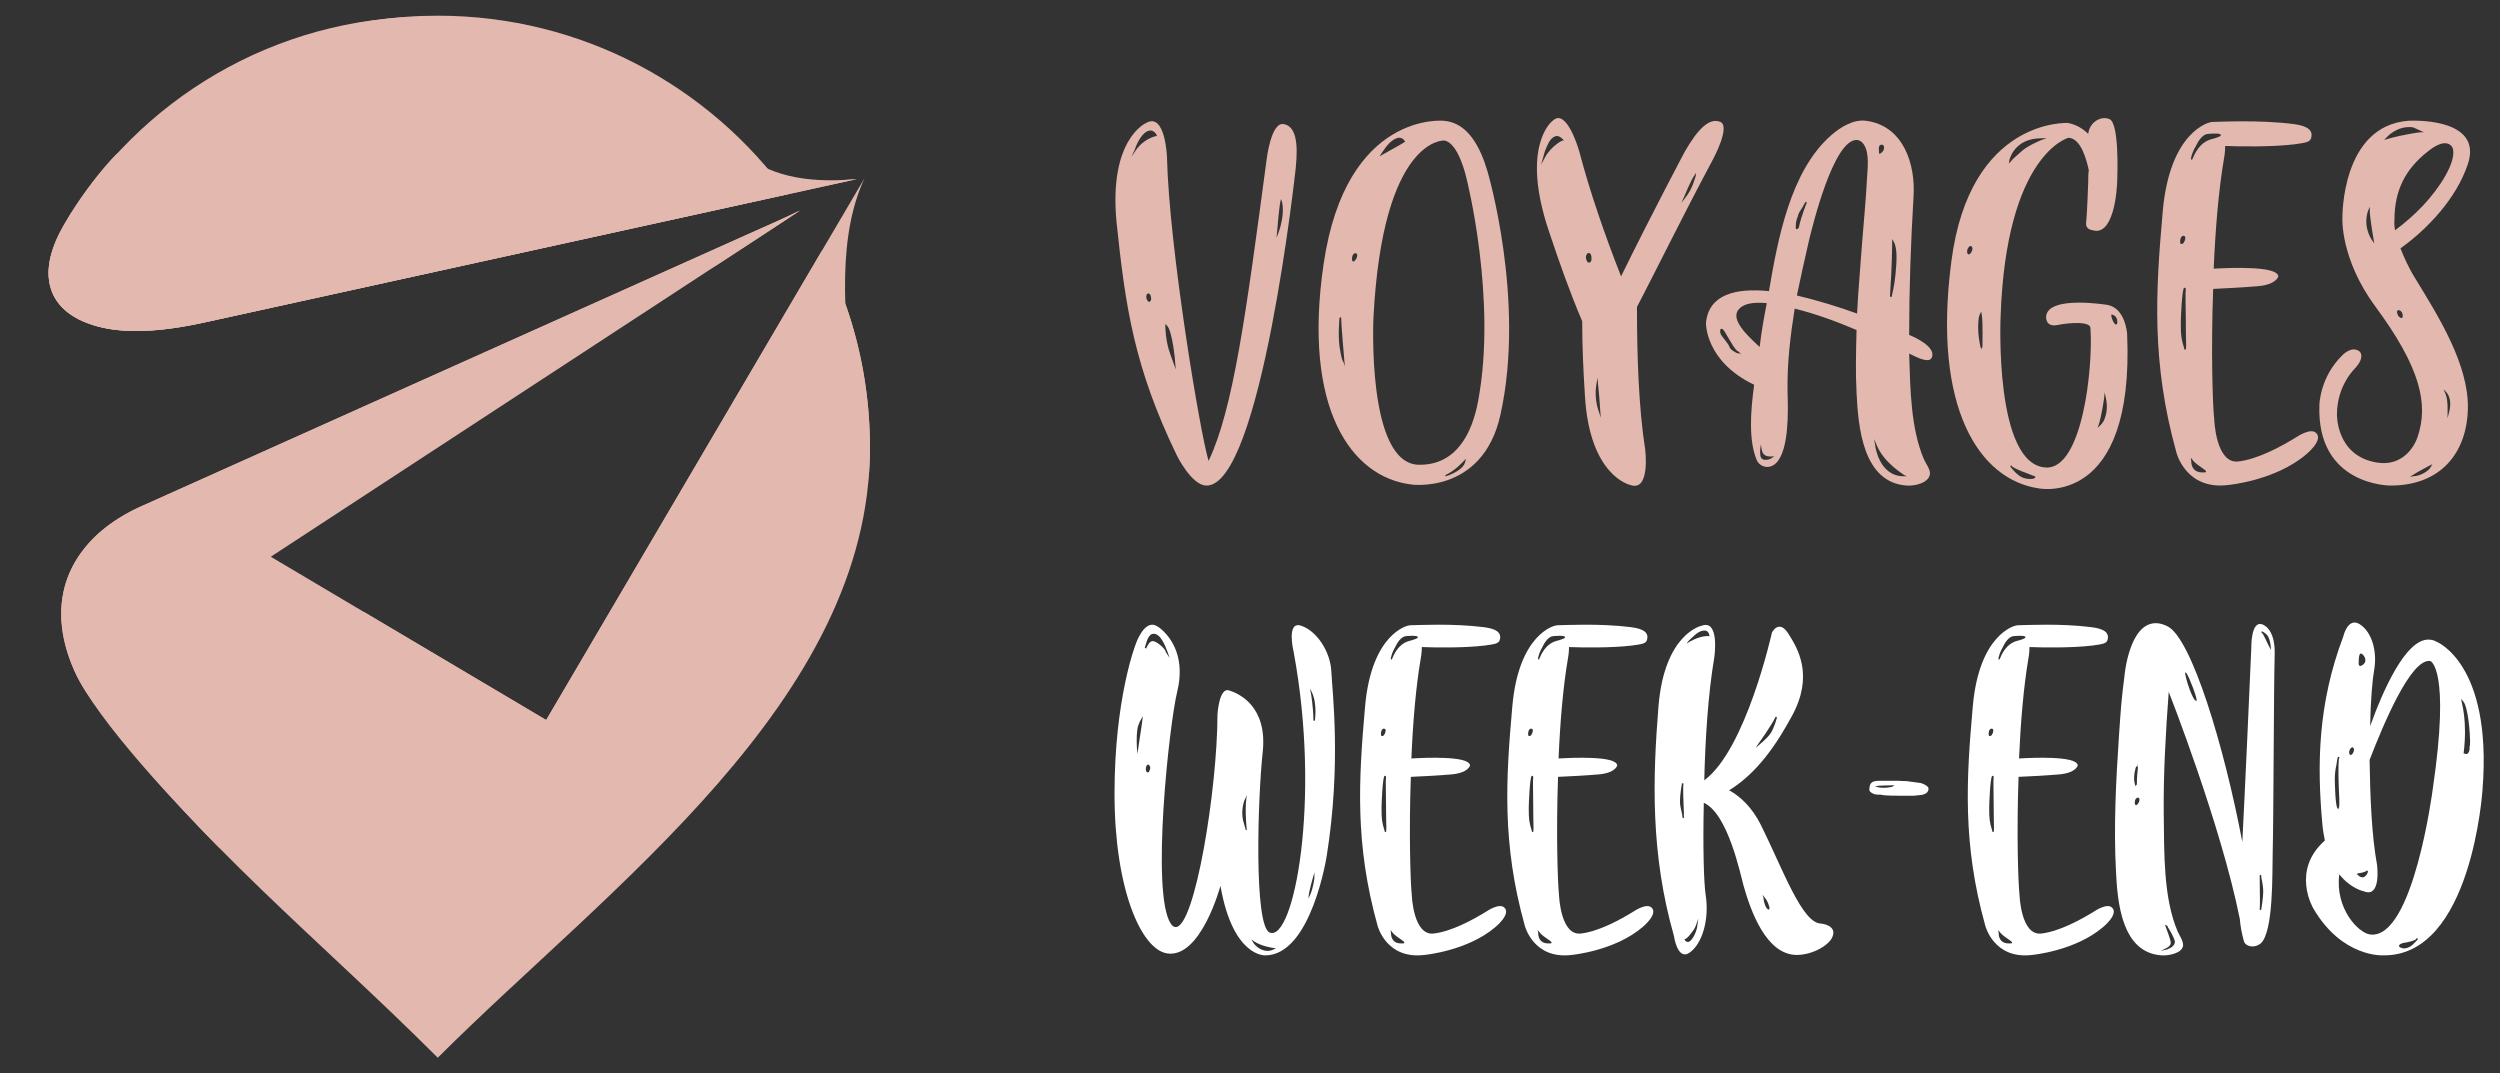
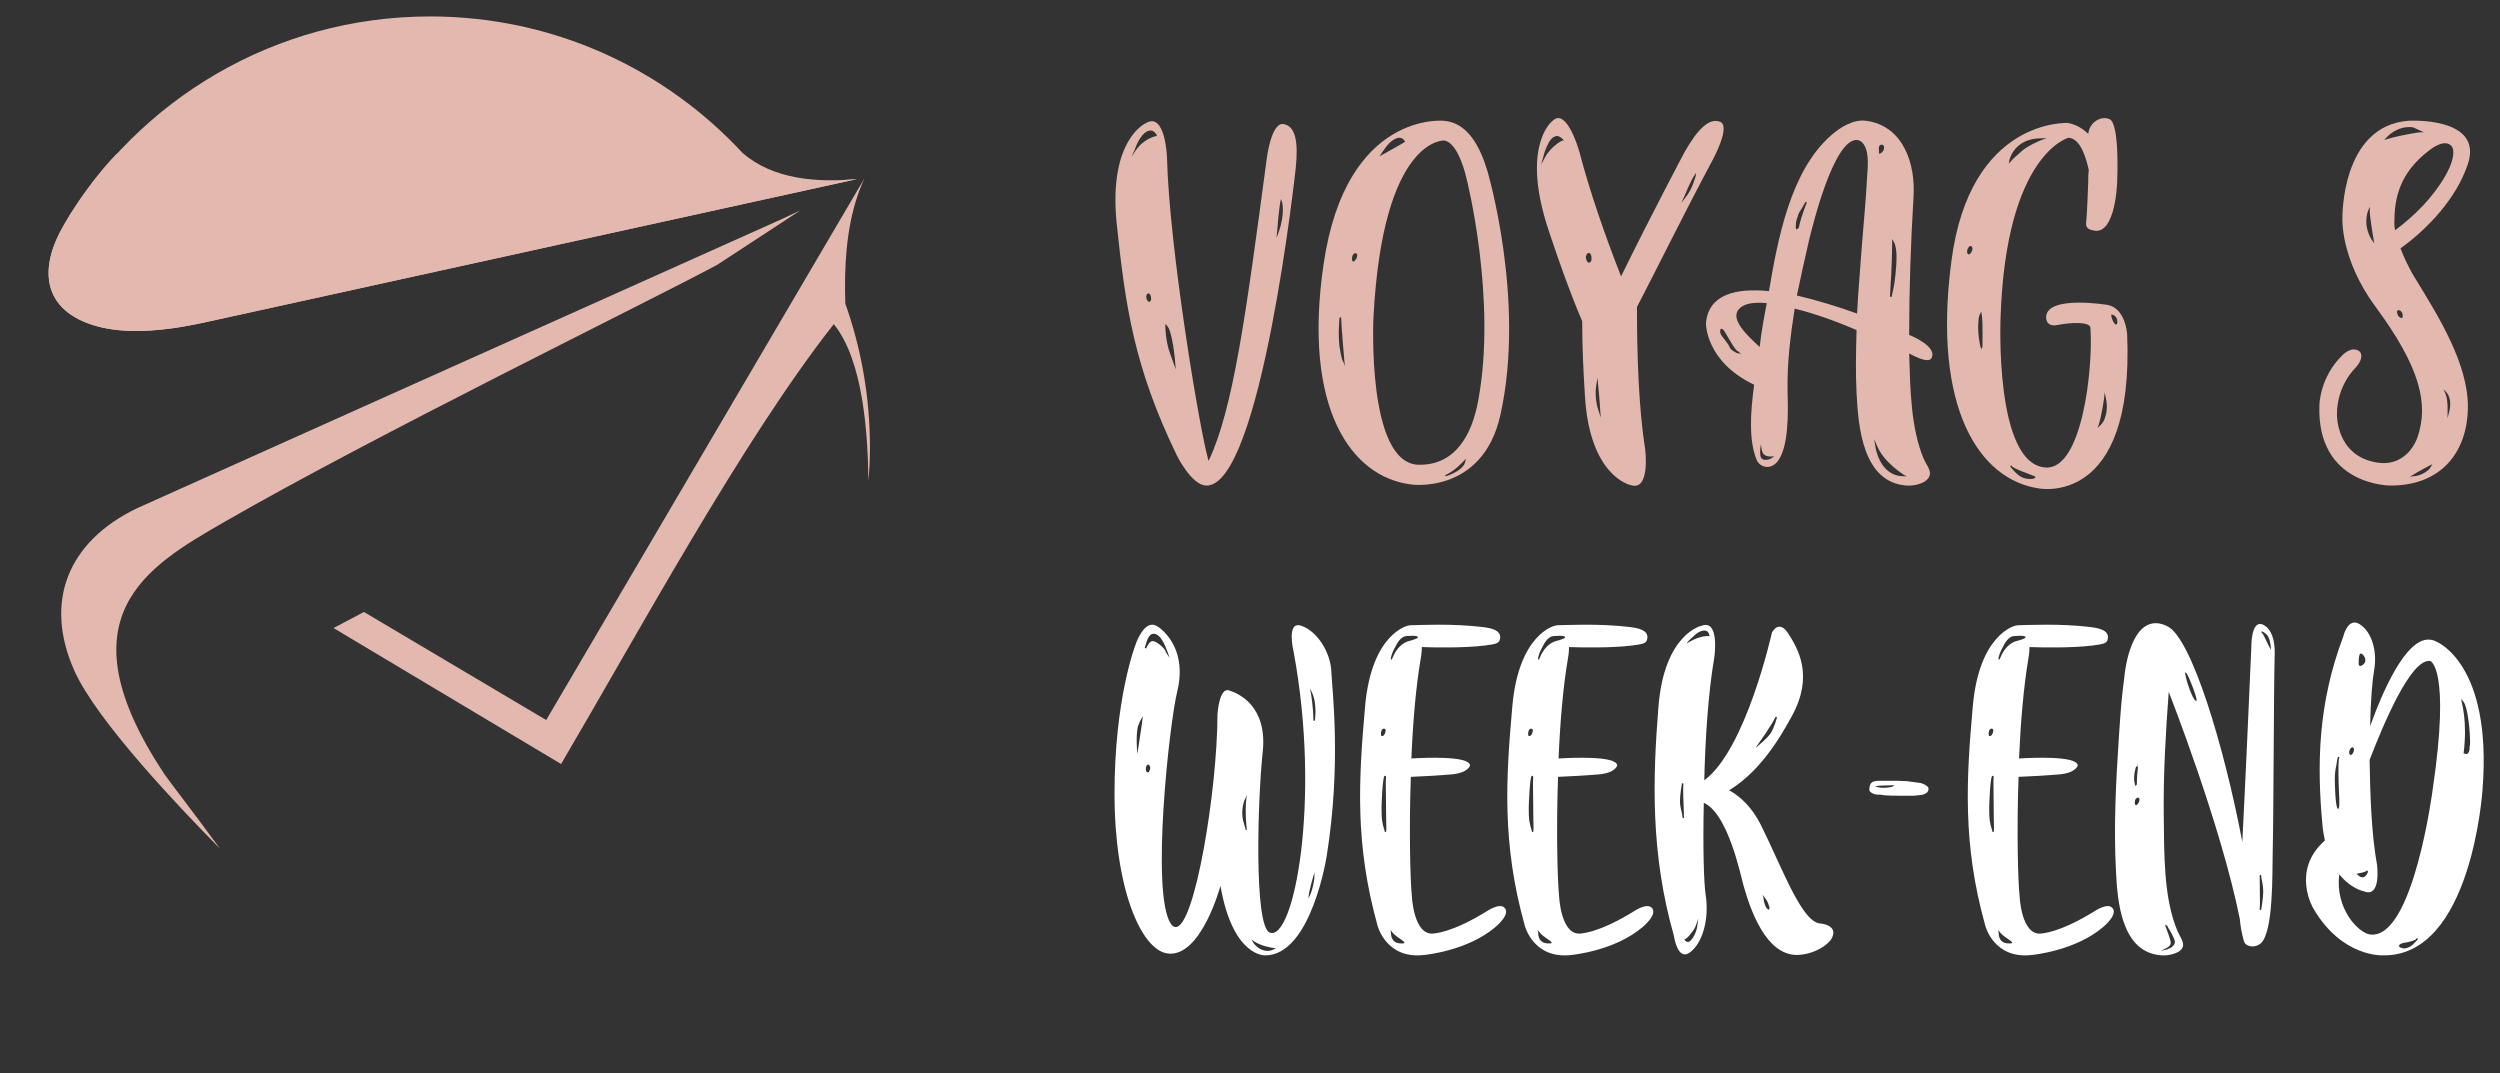
<svg xmlns="http://www.w3.org/2000/svg" version="1.1" id="Calque_1" x="0px" y="0px" width="132.75px" height="57px" viewBox="0 0 132.75 57" enable-background="new 0 0 132.75 57" xml:space="preserve">
  <rect x="0" y="0" width="132.75" height="57" fill="#333333" stroke="none" />
  <g>
    <g>
      <g>
        <path fill="#E3B8AF" d="M60.862,6.529c1.018-0.582,1.104,1.803,1.104,1.803c0.117,4.857,1.775,14.747,2.211,16.143     c1.308-2.764,1.978-7.737,3.084-16.026c0,0,0.231-1.978,0.9-1.861c0.641,0.116,0.786,0.959,0.641,2.356     c0,0-1.833,16.87-4.741,16.84c-0.785,0-1.57-1.6-1.57-1.6c-2.269-4.683-2.734-7.911-3.199-12.36     C58.855,7.373,60.862,6.529,60.862,6.529z M60.077,8.332l0.233-0.349c0.437-0.64,1.076-0.756,1.076-0.756h0.058l-0.029-0.058     c-0.087-0.174-0.232-0.262-0.378-0.233c-0.377,0.059-0.669,0.668-0.785,1.018L60.077,8.332z M60.949,15.981     c0.029,0.03,0.058,0.058,0.058,0.058c0.088-0.028,0.088-0.087,0.117-0.116c0-0.087,0-0.262-0.088-0.32     c-0.029-0.029-0.087-0.029-0.116,0C60.833,15.691,60.862,15.895,60.949,15.981z M62.142,18.803l0.291,0.814l-0.029-0.349     c0-0.088-0.145-1.688-0.437-1.978l-0.087-0.087v0.116C61.88,17.349,61.88,18.104,62.142,18.803z M67.9,12.317     c0.35-0.989,0.175-1.6,0.175-1.6l-0.059-0.146l-0.029,0.146c-0.058,0.232-0.174,1.541-0.174,1.6l-0.03,0.319L67.9,12.317z" />
        <path fill="#E3B8AF" d="M70.286,14.004c1.192-8.115,6.369-7.591,6.369-7.591c1.281,0.087,1.949,1.396,2.328,2.676     c0,0,2.035,6.835,0.695,12.914c-0.958,4.392-5.001,3.693-4.739,3.722C71.769,25.347,69.15,21.711,70.286,14.004z M71.128,18.396     c0.088,0.61,0.174,0.814,0.204,0.814l0.088,0.232l-0.03-0.232c0-0.029-0.174-1.948-0.174-2.327v-0.029h-0.058l-0.03,0.029     C71.128,16.883,71.042,17.756,71.128,18.396z M71.799,13.801c0,0.058,0.028,0.087,0.058,0.087c0.058,0,0.085-0.058,0.116-0.087     c0.058-0.058,0.116-0.204,0.086-0.291c-0.028-0.059-0.086-0.088-0.116-0.059C71.827,13.481,71.769,13.655,71.799,13.801z      M75.345,24.678c1.977,0.029,2.822-1.657,3.142-3.374c1.018-5.41-0.61-11.808-0.61-11.808s-0.407-1.92-1.192-2.036     c0,0-3.259-0.175-3.754,9.394C72.931,16.854,72.553,24.649,75.345,24.678z M73.456,8.187c0.726-0.407,1.104-0.611,1.104-0.64     h0.058L74.59,7.489c-0.06-0.117-0.176-0.175-0.292-0.175c-0.144,0-0.378,0.117-0.61,0.378c-0.174,0.204-0.29,0.407-0.321,0.436     l-0.116,0.174L73.456,8.187z M76.771,25.318v-0.03c0.32-0.087,0.93-0.377,1.019-0.727l0.059-0.203L77.7,24.504     c0,0-0.437,0.494-0.958,0.727L76.771,25.318z" />
        <path fill="#E3B8AF" d="M82.415,6.442c0.116-0.116,0.231-0.174,0.32-0.174c0.637,0,1.133,1.803,1.133,1.803     c0.524,2.007,1.339,4.392,2.211,6.603c1.627-3.315,3.373-6.603,3.373-6.603c0.699-1.221,1.31-1.832,1.891-1.6     c0.581,0.233-0.407,2.036-0.407,2.036c-1.542,2.88-2.908,5.672-4.013,7.795c0,2.53,0.088,5.351,0.436,7.561     c0,0,0.29,2.269-0.784,1.891c0,0-2.154-0.436-2.414-4.712c-0.088-1.367-0.146-2.675-0.146-3.984     c-0.669-1.57-1.222-3.141-1.774-4.799C80.728,7.751,82.415,6.442,82.415,6.442z M81.832,8.74l0.205-0.377     c0.347-0.641,0.93-0.902,0.93-0.902h0.086l-0.059-0.059c-0.144-0.145-0.259-0.203-0.378-0.174     c-0.201,0.058-0.348,0.233-0.494,0.582c-0.116,0.261-0.174,0.523-0.174,0.523L81.832,8.74z M84.304,13.917     c0.031,0.03,0.059,0.03,0.059,0.03c0.116,0,0.146-0.117,0.146-0.175c0-0.117,0-0.261-0.089-0.32     c-0.058-0.029-0.116-0.029-0.144,0.029C84.188,13.568,84.188,13.771,84.304,13.917z M84.887,21.828l0.116,0.349l-0.03-0.378     c0-0.116-0.086-1.164-0.116-1.396l-0.027-0.349l-0.059,0.349C84.771,20.402,84.625,21.071,84.887,21.828z M89.481,10.514     c0.438-0.552,0.523-1.105,0.554-1.134l0.028-0.204l-0.116,0.175c-0.176,0.261-0.523,1.105-0.523,1.105l-0.146,0.32L89.481,10.514     z" />
        <path fill="#E3B8AF" d="M90.587,17.145c0.146-1.512,1.571-1.861,3.345-1.687c0.464-2.734,1.135-6.37,3.286-8.26     c0.493-0.437,1.192-0.873,1.861-0.786c2.007,0.261,2.645,2.327,2.529,4.043c-0.145,2.443-0.232,4.886-0.232,7.329     c0.232,0.088,1.484,0.641,1.193,1.222c-0.058,0.087-0.115,0.116-0.235,0.116c-0.26,0-0.61-0.174-0.958-0.349     c0.059,1.92,0.088,3.984,0.784,5.614c0.089,0.203,0.352,0.552,0.32,0.785c-0.058,0.465-0.784,0.641-1.22,0.611     c-2.356-0.146-2.589-3.142-2.677-4.916c-0.058-1.104-0.03-2.239,0-3.344c-1.019-0.437-2.208-0.873-3.286-1.135     c-0.231,1.454-0.408,2.938-0.378,4.421c0.03,1.018,0.089,3.083-0.61,3.781c-0.146,0.146-0.32,0.204-0.466,0.204     c-0.232,0-0.465-0.145-0.553-0.349c-0.437-1.019-0.349-2.531-0.144-4.014C90.529,19.181,90.587,17.145,90.587,17.145z      M91.634,18.104c0.088,0.117,0.174,0.233,0.204,0.321c0.027,0.145,0.406,0.348,0.464,0.348c0,0,0.03,0,0.03-0.029l0.144,0.088     l-0.115-0.117c0-0.029-0.028-0.029-0.116-0.087c-0.146-0.117-0.32-0.436-0.494-0.727c-0.204-0.35-0.263-0.465-0.349-0.437     c-0.059,0-0.059,0.058-0.059,0.086C91.313,17.756,91.487,17.902,91.634,18.104z M93.438,18.425     c0.089-0.786,0.231-1.571,0.378-2.328c-0.641-0.058-1.136,0-1.426,0.262C91.808,16.883,92.68,17.727,93.438,18.425z      M93.526,24.329c0.026,0.029,0.085,0.059,0.143,0.088c0.03,0,0.059,0,0.088,0c0.232,0,0.349-0.117,0.349-0.117l0.116-0.088     l-0.144,0.03c-0.293,0-0.467-0.059-0.525-0.35l-0.058-0.291l-0.029,0.291C93.466,23.922,93.438,24.184,93.526,24.329z      M95.387,12.172c0.027,0,0.085,0,0.144-0.117v-0.029c0.116-0.553,0.378-1.164,0.378-1.192c0-0.029,0.03-0.029,0.03-0.087     l-0.03-0.029h-0.027c-0.031,0.058-0.031,0.058-0.061,0.087c-0.058,0.117-0.174,0.319-0.26,0.436     c-0.058,0.087-0.058,0.146-0.089,0.204c0,0.058-0.027,0.086-0.058,0.175c-0.027,0.087-0.059,0.232-0.059,0.407v0.058     C95.355,12.114,95.355,12.143,95.387,12.172z M98.611,16.65c0.061-1.25,0.177-2.472,0.263-3.723     c0.089-1.134,0.205-2.298,0.263-3.431c0.029-0.553,0.146-1.368-0.174-1.833c-0.116-0.174-0.264-0.232-0.379-0.232     c-1.22,0-2.327,4.508-2.529,5.351c-0.234,0.989-0.436,1.949-0.641,2.908C96.52,15.953,97.654,16.302,98.611,16.65z M99.574,23.66     c0,0.029,0.203,1.629,1.512,1.629h0.175l-0.146-0.058c0-0.029-1.046-0.611-1.453-1.571l-0.146-0.349L99.574,23.66z M99.777,8.1     v0.058h0.059c0.027-0.029,0.116-0.058,0.174-0.174c0.03-0.058,0.059-0.204,0-0.262c-0.03-0.029-0.058-0.058-0.146-0.029     C99.72,7.722,99.777,8.013,99.777,8.1z M100.357,15.749l0.089,0.029v-0.029c0,0,0.146-0.553,0.204-1.164     c0.085-0.842,0.085-1.424-0.088-1.744l-0.089-0.146v0.175c0,0.029,0,1.25-0.116,2.85V15.749z" />
        <path fill="#E3B8AF" d="M103.616,13.888c0.988-7.649,6.194-7.358,6.194-7.358c0.437,0.087,0.784,0.291,1.075,0.582     c0.058-0.611,0.67-0.989,1.134-0.785c0.526,0.232,0.41,3.083,0.41,3.083c0,0.873-0.236,3.112-1.282,2.821     c-0.262-0.029-0.378-0.174-0.378-0.348c0.058-0.495,0.116-2.24,0.116-2.24c0-0.204,0-0.407,0.029-0.61     c-0.116-0.524-0.405-1.688-1.076-1.717c0,0-3.314,0.843-3.607,9.511c0,0-0.347,7.882,2.417,7.998     c1.919,0.088,2.499-5.264,2.355-7.387c0.027-0.379-1.049-0.321-1.775-0.175c-0.641,0.116-0.58-0.465-0.58-0.465     c0.057-0.583,0.931-0.728,1.743-0.728c0.756,0,1.482,0.116,1.482,0.116c0.991,0.146,1.077,1.542,1.077,1.542     c0.408,9.278-4.712,8.203-4.712,8.203C105.127,25.463,102.597,21.711,103.616,13.888z M104.459,13.422     c0,0.059,0.058,0.059,0.058,0.088h0.03c0.028,0,0.086-0.059,0.116-0.088c0.027-0.058,0.115-0.203,0.058-0.292     c-0.03-0.058-0.058-0.087-0.116-0.058C104.517,13.102,104.428,13.277,104.459,13.422z M105.041,17.437     c0,0.319,0.058,0.668,0.116,0.959c0,0.029,0.027,0.087,0.058,0.087V18.6l0.027-0.116c0.031-0.029,0.031-0.087,0.031-0.786     c0-0.378,0-0.814-0.059-1.076v-0.086l-0.03,0.058C105.041,16.738,105.041,17.232,105.041,17.437z M106.786,8.565     c0-0.029,0.175-0.203,0.581-0.553c0.378-0.32,1.046-0.581,1.046-0.581l0.262-0.088h-0.29c-1.454,0-1.687,1.163-1.687,1.163     l-0.03,0.175L106.786,8.565z M106.726,24.765h0.031c0,0.029,0.088,0.146,0.231,0.291c0.263,0.263,0.467,0.378,0.845,0.378     c0.202,0,0.232-0.058,0.232-0.087l0.028-0.029l-0.059-0.03c-0.29-0.116-1.133-0.407-1.221-0.552v-0.029l-0.058,0.029h-0.031     h0.031L106.726,24.765z M111.38,22.729l0.146-0.146c0,0,0.146-0.116,0.232-0.349c0.088-0.232,0.177-0.61,0.058-1.134     l-0.058-0.262l-0.028,0.291c0,0-0.115,0.873-0.289,1.425L111.38,22.729z M112.31,17.204c0,0.029,0.031,0.029,0.062,0.029     c0.059-0.029,0.059-0.087,0.059-0.146c0-0.319-0.264-0.378-0.264-0.378h-0.057v0.03C112.109,16.883,112.225,17.145,112.31,17.204     z" />
-         <path fill="#E3B8AF" d="M114.843,11.212c0.378-4.275,2.499-4.712,2.499-4.712c0.089-0.029,0.177-0.029,0.263-0.029     c0.289,0,2.356-0.116,4.189,0.117c0.668,0.087,1.046,0.291,0.931,0.727c-0.058,0.232-0.263,0.262-0.902,0.349     c-1.222,0.146-2.937,0.116-3.666,0.087c0,0.349-0.058,0.64-0.058,0.64c-0.29,1.687-0.464,3.81-0.552,5.875     c0.552-0.029,1.278-0.058,1.919-0.029c0.814,0.029,1.483,0.145,1.513,0.436c0,0-0.088,0.437-1.076,0.523     c-0.668,0.058-1.688,0.116-2.384,0.146c-0.119,3.228-0.03,6.137,0.058,6.951c0,0,0.086,2.356,1.279,2.211     c1.019-0.116,2.268-0.786,3.112-1.31c0,0,0.727-0.494,1.017-0.203c0.408,0.377-0.522,1.133-0.522,1.133     c-1.629,1.396-4.132,1.629-4.132,1.629c-2.266,0.292-2.761-1.716-2.761-1.716C114.232,19.239,114.464,15.487,114.843,11.212z      M115.773,12.899c0,0.029,0.027,0.058,0.059,0.058c0.058,0,0.085-0.029,0.116-0.058c0.058-0.087,0.116-0.233,0.085-0.32     c-0.027-0.058-0.085-0.058-0.116-0.058C115.801,12.55,115.743,12.753,115.773,12.899z M115.801,17.232     c0,0.582,0.031,0.785,0.175,1.251c0,0.028,0,0.086,0.058,0.086c0.089-0.029,0.031-0.174,0.031-1.715c0-0.611-0.031-1.222,0-1.512     c0,0,0-0.03-0.031-0.059h-0.058c-0.116,0.087-0.175,1.658-0.175,1.832V17.232z M116.354,24.475c0,0.378,0.205,0.61,0.583,0.61     c0.027,0,0.058,0,0.088,0h0.058c0.028,0,0.059-0.029,0.059-0.029c0-0.058-0.03-0.086-0.204-0.203     c-0.175-0.117-0.409-0.292-0.494-0.407l-0.116-0.146L116.354,24.475z M116.354,8.479h0.03c0.027,0,0.027-0.03,0.059-0.087     c0.203-0.495,0.521-0.902,1.046-1.019c0.146-0.029,0.263-0.087,0.348-0.116c0.03-0.029,0.089-0.029,0.089-0.087     c0-0.03-0.031-0.117-0.699-0.059c-0.289,0.029-0.521,0.408-0.638,0.669C116.5,7.896,116.295,8.391,116.354,8.479z" />
        <path fill="#E3B8AF" d="M123.161,21.479c0,0,0.027-1.455,1.22-2.618c0,0,0.494-0.523,0.904-0.204c0,0,0.349,0.262-0.234,0.902     c0,0-0.959,0.901-0.959,2.443c0,0-0.059,2.21,2.123,2.559c1.657,0.262,2.152-1.338,2.152-1.338     c0.61-1.773,0.146-3.723-2.239-6.951c-1.863-2.53-1.747-4.683-1.747-4.683s-0.085-4.916,3.519-5.177c0,0,3.986-0.233,3.144,2.298     c-0.611,1.832-2.123,3.432-3.58,4.479c0.177,0.437,0.409,0.989,0.788,1.6c1.192,1.949,2.851,4.566,2.792,6.922     c-0.058,2.355-1.455,4.072-4.102,4.072C126.941,25.783,122.987,25.813,123.161,21.479z M125.953,12.753l0.116,0.174l-0.03-0.204     c0,0-0.202-1.164-0.202-1.512v-0.232l-0.089,0.203C125.748,11.183,125.429,11.939,125.953,12.753z M126.594,7.432l0.201-0.059     c0.815-0.233,1.688-0.348,1.718-0.348h0.202l-0.58-0.263c-0.846-0.117-1.397,0.524-1.397,0.524L126.594,7.432z M127.174,12.229     c0.437-0.319,0.989-0.785,1.483-1.308c0.931-0.989,1.745-2.298,1.598-2.996c0,0-0.058-0.321-0.434-0.321     c-0.176,0-0.466,0.088-0.901,0.436c-1.222,0.96-1.774,2.095-1.774,3.637C127.146,11.678,127.116,11.881,127.174,12.229z      M127.436,16.854c0.027,0.029,0.059,0.029,0.059,0.029c0.029,0,0.029,0,0.058,0c0.03-0.029,0.03-0.087,0.03-0.145     c0-0.088-0.059-0.232-0.177-0.261c-0.027-0.03-0.085,0-0.116,0.029C127.262,16.593,127.32,16.796,127.436,16.854z      M128.135,25.289c0.32,0,0.814-0.233,0.959-0.523l0.058-0.116l-0.116,0.058c0,0-0.668,0.349-0.93,0.523l-0.145,0.088     L128.135,25.289z M129.761,20.693l0.089,0.203c0.146,0.321,0.116,0.961,0.116,0.961v0.348l0.088-0.348     c0.087-0.349,0.059-0.582,0-0.757c-0.058-0.174-0.146-0.262-0.146-0.262l-0.059-0.058v-0.029L129.761,20.693z" />
      </g>
      <g>
        <path fill="#FFFFFF" d="M60.289,34.254c0,0,0.344-1.082,0.898-1.082c0.105,0,0.211,0.051,0.343,0.132     c0.766,0.58,1.4,1.716,0.978,3.432c-0.422,1.717-1.4,10.695-0.343,12.305c0.079,0.133,0.185,0.187,0.264,0.187     c1.03,0,2.218-7.395,2.218-11.276c0,0,0.079-1.45,0.608-1.294c0.527,0.157,2.058,0.845,1.795,3.275     c-0.264,2.429-0.476,9.241,0.37,9.584c1.269,0.528,2.747-6.998,1.269-14.918c0,0-0.397-1.638,0.396-1.375     c0.817,0.266,1.556,1.348,1.609,2.431c0.053,1.109,0.529,4.911-0.238,9.744c0,0.024-0.818,5.331-3.274,5.331     c0,0-1.716,0.106-2.376-3.694c0,0-1.03,3.854-2.826,3.591c-1.399-0.211-2.799-3.46-2.799-8.477     C59.179,37.105,60.289,34.254,60.289,34.254z M60.368,39.692l0.026,0.344l0.053-0.344c0-0.052,0.186-1.188,0.212-1.45     l0.025-0.213l-0.105,0.185c0,0-0.079,0.132-0.158,0.37C60.368,38.821,60.342,39.191,60.368,39.692z M60.817,34.413l0.052,0.024     v-0.024c0.106-0.238,0.212-0.37,0.344-0.37c0.211,0,0.687,0.423,0.687,0.58l0.211,0.316l-0.132-0.369     c-0.027-0.026-0.238-0.766-0.607-0.898c-0.08-0.025-0.131-0.025-0.211,0c-0.238,0.08-0.342,0.659-0.369,0.713v0.028H60.817     l-0.027,0.078L60.817,34.413z M60.869,40.96c0.027,0.054,0.053,0.054,0.08,0.054c0.053,0,0.08-0.054,0.08-0.08     c0.053-0.079,0.079-0.21,0-0.291c-0.027-0.053-0.08-0.053-0.106-0.025C60.843,40.67,60.817,40.854,60.869,40.96z M66.018,43.602     l0.134,0.474h0.051v-0.024c0,0-0.105-0.927-0.026-1.611l0.026-0.238l-0.079,0.212C66.098,42.413,65.86,42.994,66.018,43.602z      M66.547,50.044c0,0.026,0.29,0.448,0.764,0.448c0.106,0,0.212-0.025,0.318-0.078l0.131-0.053l-0.157-0.027     c0,0-0.607-0.079-1.004-0.344l-0.158-0.106L66.547,50.044z M69.479,47.72l0.104-0.236c0.158-0.371,0.21-0.846,0.21-0.846V46.32     l-0.078,0.289c-0.132,0.45-0.212,0.847-0.212,0.847L69.479,47.72z M69.556,36.551l0.054,0.263c0,0,0.131,0.741,0.131,1.429v0.024     h0.081v-0.024c0,0,0.131-0.873-0.159-1.479L69.556,36.551z" />
        <path fill="#FFFFFF" d="M72.487,37.501c0.343-3.881,2.272-4.278,2.272-4.278c0.079-0.025,0.157-0.025,0.237-0.025     c0.265,0,2.139-0.106,3.801,0.106c0.608,0.078,0.951,0.264,0.845,0.659c-0.053,0.212-0.236,0.238-0.816,0.317     c-1.11,0.133-2.669,0.104-3.327,0.079c0,0.315-0.053,0.58-0.053,0.58c-0.266,1.532-0.424,3.459-0.502,5.336     c0.502-0.028,1.163-0.054,1.743-0.028c0.738,0.028,1.347,0.133,1.371,0.396c0,0-0.078,0.396-0.977,0.477     c-0.607,0.054-1.53,0.106-2.166,0.131c-0.104,2.932-0.025,5.572,0.053,6.312c0,0,0.081,2.139,1.163,2.007     c0.923-0.106,2.061-0.713,2.825-1.188c0,0,0.66-0.449,0.926-0.187c0.368,0.344-0.477,1.032-0.477,1.032     c-1.479,1.266-3.749,1.478-3.749,1.478c-2.061,0.264-2.51-1.56-2.51-1.56C71.933,44.789,72.145,41.384,72.487,37.501z      M73.332,39.034c0,0.024,0.028,0.052,0.053,0.052c0.053,0,0.081-0.027,0.106-0.052c0.053-0.081,0.105-0.213,0.081-0.292     c-0.028-0.052-0.081-0.052-0.106-0.052C73.36,38.715,73.307,38.899,73.332,39.034z M73.36,42.967     c0,0.528,0.025,0.713,0.159,1.137c0,0.024,0,0.078,0.053,0.078c0.079-0.025,0.025-0.159,0.025-1.558c0-0.554-0.025-1.108,0-1.374     c0,0,0-0.024-0.025-0.052h-0.053c-0.105,0.078-0.159,1.505-0.159,1.664V42.967z M73.862,49.541c0,0.343,0.184,0.555,0.527,0.555     c0.028,0,0.053,0,0.078,0h0.053c0.027,0,0.053-0.025,0.053-0.025c0-0.053-0.025-0.08-0.184-0.187     c-0.159-0.104-0.371-0.262-0.449-0.368l-0.105-0.132L73.862,49.541z M73.862,35.02h0.025c0.028,0,0.028-0.027,0.053-0.08     c0.184-0.448,0.477-0.818,0.951-0.924c0.131-0.026,0.237-0.079,0.317-0.104c0.025-0.027,0.079-0.027,0.079-0.081     c0-0.025-0.025-0.104-0.633-0.053c-0.265,0.027-0.476,0.37-0.583,0.607C73.993,34.491,73.809,34.939,73.862,35.02z" />
        <path fill="#FFFFFF" d="M80.305,37.501c0.342-3.881,2.271-4.278,2.271-4.278c0.079-0.025,0.156-0.025,0.237-0.025     c0.265,0,2.139-0.106,3.801,0.106c0.608,0.078,0.951,0.264,0.845,0.659c-0.053,0.212-0.236,0.238-0.817,0.317     c-1.109,0.133-2.668,0.104-3.327,0.079c0,0.315-0.053,0.58-0.053,0.58c-0.265,1.532-0.423,3.459-0.502,5.336     c0.502-0.028,1.164-0.054,1.744-0.028c0.738,0.028,1.346,0.133,1.371,0.396c0,0-0.077,0.396-0.977,0.477     c-0.607,0.054-1.53,0.106-2.166,0.131c-0.104,2.932-0.025,5.572,0.054,6.312c0,0,0.08,2.139,1.162,2.007     c0.923-0.106,2.061-0.713,2.824-1.188c0,0,0.661-0.449,0.927-0.187c0.367,0.344-0.477,1.032-0.477,1.032     c-1.478,1.266-3.748,1.478-3.748,1.478c-2.062,0.264-2.51-1.56-2.51-1.56C79.749,44.789,79.961,41.384,80.305,37.501z      M81.148,39.034c0,0.024,0.028,0.052,0.053,0.052c0.054,0,0.081-0.027,0.106-0.052c0.054-0.081,0.105-0.213,0.081-0.292     c-0.027-0.052-0.081-0.052-0.106-0.052C81.177,38.715,81.123,38.899,81.148,39.034z M81.177,42.967     c0,0.528,0.024,0.713,0.158,1.137c0,0.024,0,0.078,0.054,0.078c0.077-0.025,0.024-0.159,0.024-1.558c0-0.554-0.024-1.108,0-1.374     c0,0,0-0.024-0.024-0.052h-0.054c-0.105,0.078-0.158,1.505-0.158,1.664V42.967z M81.679,49.541c0,0.343,0.184,0.555,0.526,0.555     c0.028,0,0.054,0,0.079,0h0.052c0.028,0,0.053-0.025,0.053-0.025c0-0.053-0.024-0.08-0.184-0.187     c-0.158-0.104-0.371-0.262-0.449-0.368l-0.105-0.132L81.679,49.541z M81.679,35.02h0.025c0.027,0,0.027-0.027,0.052-0.08     c0.185-0.448,0.478-0.818,0.951-0.924c0.132-0.026,0.237-0.079,0.318-0.104c0.024-0.027,0.078-0.027,0.078-0.081     c0-0.025-0.025-0.104-0.633-0.053c-0.266,0.027-0.477,0.37-0.583,0.607C81.81,34.491,81.626,34.939,81.679,35.02z" />
        <path fill="#FFFFFF" d="M88.066,37.501c0.317-3.881,2.299-4.278,2.299-4.278c0.976-0.342,0.66,1.717,0.66,1.717     c-0.317,1.85-0.478,4.278-0.528,6.495c2.22-1.637,3.591-7.841,3.591-7.841s0.159-0.317,0.396-0.317     c0.134,0,0.29,0.079,0.478,0.37c0.501,0.791,1.371,2.218,0.184,4.383c-0.792,1.453-1.795,2.984-3.327,3.935     c0.58,0.315,1.214,0.898,1.689,1.848c1.188,2.403,2.192,5.229,3.196,5.229c0,0,0.845,0.079,0.605,0.688     c-0.156,0.448-1.055,0.977-1.899,0.977c-1.637,0-2.457-2.376-2.825-3.67c-0.158-0.555-0.819-3.829-2.113-4.41     c-0.053,2.35,0,4.304,0.105,4.938c0.186,1.268-0.184,2.534-0.845,3.01c-0.66,0.476-0.844-0.871-0.844-0.871     C87.646,45.344,87.751,41.409,88.066,37.501z M89.205,42.544c0,0.213,0.051,0.396,0.078,0.529     c0.024,0.104,0.053,0.21,0.053,0.316c0,0,0,0.054,0.053,0.054c0,0,0.025,0,0.025-0.026V43.39c0,0,0-0.026,0-0.054     c0-0.053,0-0.105,0-0.158v-0.026c-0.025-0.448-0.054-1.346-0.025-1.531v-0.027h-0.081v0.027     C89.308,41.62,89.205,42.201,89.205,42.544z M89.442,49.859l0.024,0.053c0.027,0.078,0.106,0.105,0.185,0.105     c0.24-0.052,0.477-0.66,0.477-0.873l0.054-0.367l-0.133,0.367c-0.052,0.16-0.157,0.291-0.238,0.396l-0.025,0.027     c-0.16,0.237-0.291,0.291-0.291,0.291H89.442z M89.548,34.175l0.184-0.106c0.608-0.343,1.005-0.291,1.005-0.291h0.052     l-0.026-0.052c-0.025-0.132-0.079-0.212-0.186-0.237c-0.13-0.027-0.344,0.025-0.555,0.21c-0.184,0.159-0.317,0.291-0.343,0.317     L89.548,34.175z M93.218,39.72l0.211-0.184c0,0,0.369-0.292,0.581-0.583c0.212-0.315,0.343-0.845,0.343-0.845v-0.025L94.3,38.056     l-0.025,0.027c-0.213,0.448-0.897,1.399-0.897,1.399L93.218,39.72z M93.586,47.509l0.053,0.158c0,0.132,0.105,0.634,0.29,0.634     c0,0,0.028-0.026,0.028-0.054c0.025-0.025-0.028-0.157-0.053-0.236c-0.028-0.079-0.078-0.212-0.212-0.37L93.586,47.509z" />
        <path fill="#FFFFFF" d="M102.405,41.857c0,0.213-0.132,0.291-0.317,0.344c-0.054,0-0.132,0.026-0.209,0.026     c-0.081,0-0.16,0.027-0.266,0.027s-0.212,0-0.344,0c-0.105,0-0.236,0-0.369,0c-0.16,0-0.871,0-1.004-0.054     c-0.078,0-0.344,0-0.422-0.053c-0.106-0.053-0.211-0.106-0.211-0.212c0-0.421,0.186-0.474,0.582-0.474c0.051,0,0.131,0,0.236,0     c0.106,0,0.237,0,0.369,0c0.106,0,0.264,0,0.396,0c0.159,0.024,0.293,0,0.448,0.024c0.135,0.028,0.267,0.028,0.396,0.053     c0.134,0.028,0.265,0.028,0.343,0.053C102.246,41.673,102.38,41.753,102.405,41.857z M100.608,41.7h-0.157     c-0.369,0-0.712,0.025-0.712,0.025l-0.187,0.027l0.187,0.053c0.106,0.026,0.21,0.026,0.314,0.026c0.24,0,0.397-0.053,0.425-0.053     L100.608,41.7z" />
        <path fill="#FFFFFF" d="M104.756,37.501c0.343-3.881,2.27-4.278,2.27-4.278c0.082-0.025,0.16-0.025,0.237-0.025     c0.266,0,2.14-0.106,3.804,0.106c0.608,0.078,0.951,0.264,0.846,0.659c-0.053,0.212-0.237,0.238-0.82,0.317     c-1.107,0.133-2.665,0.104-3.327,0.079c0,0.315-0.053,0.58-0.053,0.58c-0.262,1.532-0.421,3.459-0.502,5.336     c0.502-0.028,1.163-0.054,1.742-0.028c0.74,0.028,1.348,0.133,1.376,0.396c0,0-0.081,0.396-0.979,0.477     c-0.605,0.054-1.531,0.106-2.164,0.131c-0.106,2.932-0.028,5.572,0.054,6.312c0,0,0.077,2.139,1.159,2.007     c0.925-0.106,2.061-0.713,2.827-1.188c0,0,0.659-0.449,0.923-0.187c0.371,0.344-0.474,1.032-0.474,1.032     c-1.48,1.266-3.751,1.478-3.751,1.478c-2.061,0.264-2.508-1.56-2.508-1.56C104.201,44.789,104.413,41.384,104.756,37.501z      M105.602,39.034c0,0.024,0.025,0.052,0.053,0.052c0.053,0,0.077-0.027,0.105-0.052c0.054-0.081,0.104-0.213,0.078-0.292     c-0.024-0.052-0.078-0.052-0.106-0.052C105.627,38.715,105.574,38.899,105.602,39.034z M105.627,42.967     c0,0.528,0.027,0.713,0.158,1.137c0,0.024,0,0.078,0.053,0.078c0.078-0.025,0.025-0.159,0.025-1.558c0-0.554-0.025-1.108,0-1.374     c0,0,0-0.024-0.025-0.052h-0.053c-0.106,0.078-0.158,1.505-0.158,1.664V42.967z M106.129,49.541c0,0.343,0.184,0.555,0.528,0.555     c0.026,0,0.051,0,0.079,0h0.053c0.025,0,0.053-0.025,0.053-0.025c0-0.053-0.027-0.08-0.185-0.187     c-0.158-0.104-0.371-0.262-0.448-0.368l-0.106-0.132L106.129,49.541z M106.129,35.02h0.027c0.025,0,0.025-0.027,0.053-0.08     c0.184-0.448,0.475-0.818,0.948-0.924c0.134-0.026,0.239-0.079,0.318-0.104c0.027-0.027,0.077-0.027,0.077-0.081     c0-0.025-0.024-0.104-0.633-0.053c-0.263,0.027-0.474,0.37-0.58,0.607C106.263,34.491,106.075,34.939,106.129,35.02z" />
        <path fill="#FFFFFF" d="M112.52,39.034c0.105-1.533,0.131-1.901,0.29-3.144c0,0,0.237-2.8,1.665-2.8     c0.184,0,0.396,0.054,0.605,0.159c1.293,0.607,3.036,6.442,3.987,11.459c0.106-1.98,0.424-8.95,0.478-10.324     c0,0-0.027-1.398,0.552-1.24c0,0,0.741,0.159,0.688,1.637c-0.053,1.954-0.053,8.37-0.106,10.588     c-0.027,0.925,0.054,4.119-0.635,4.727c-0.132,0.105-0.291,0.159-0.422,0.159c-0.237,0-0.425-0.105-0.474-0.289     c-0.106-0.397-0.187-0.793-0.213-1.164c-1.003-5.017-3.775-12.066-3.775-12.066c-0.159,2.14-0.29,4.356-0.265,6.522     c0.027,2.034-0.025,4.409,0.739,6.204c0.081,0.185,0.289,0.476,0.289,0.714c0,0.423-0.739,0.58-1.134,0.553     c-2.14-0.13-2.352-2.85-2.43-4.461C112.23,43.891,112.36,41.435,112.52,39.034z M113.336,41.516     c0.028,0.131,0.028,0.185,0.054,0.185l0.028,0.079V41.7c0.053,0,0.053-0.054,0.053-0.291c0-0.159,0.025-0.396,0.053-0.633     c0-0.028,0-0.053-0.027-0.081l0.027-0.131l-0.053,0.131h-0.028C113.39,40.748,113.284,41.198,113.336,41.516z M113.364,42.678     c0,0.051,0.025,0.051,0.054,0.079c0.053,0,0.078-0.054,0.105-0.079c0.052-0.054,0.105-0.187,0.078-0.265     c-0.026-0.053-0.078-0.08-0.105-0.053C113.39,42.386,113.336,42.544,113.364,42.678z M115.08,50.414     c0.027-0.028,0.265-0.08,0.37-0.265c0.025-0.054,0.054-0.132,0.025-0.212c-0.077-0.237-0.263-0.554-0.368-0.711v-0.028     c-0.027-0.054-0.08-0.079-0.134-0.079v0.025c0.054,0.16,0.293,0.739,0.293,0.926c0,0.158-0.212,0.264-0.212,0.264l-0.318,0.158     L115.08,50.414z M116.614,37.21l0.024,0.028V37.21c0.054-0.104-0.371-1.214-0.528-1.451c0-0.027-0.027-0.027-0.051-0.027     l-0.028-0.078v0.078C116.031,35.969,116.426,37.21,116.614,37.21z M120.044,48.328l0.028-0.027c0-0.026,0.105-0.581,0.105-0.952     c0-0.208-0.027-0.368-0.054-0.526c-0.027-0.106-0.052-0.213-0.052-0.317c0,0,0-0.052-0.054-0.052l-0.026,0.026v0.025     c0,0,0,0.027,0,0.053v0.185c0,0.45,0.026,1.348,0,1.532v0.026L120.044,48.328z M120.072,33.514l0.024,0.027l-0.024,0.053h0.024     c0.105,0.078,0.293,0.554,0.395,0.737l0.106,0.187l-0.024-0.211c-0.028-0.291-0.105-0.502-0.212-0.608     c-0.105-0.104-0.211-0.157-0.211-0.157l-0.026-0.027v0.027L120.072,33.514z" />
        <path fill="#FFFFFF" d="M123.45,44.631c-0.053-0.264-0.106-0.556-0.13-0.846c-0.294-3.195-0.24-6.416,1.106-9.98     c0,0,0.237-1.057,0.873-0.66c0.633,0.396,0.951,1.426,0.765,2.456c-0.079,0.422-0.185,1.532-0.209,2.956     c0.685-1.9,1.873-4.594,3.087-4.594c0.133,0,0.292,0.026,0.423,0.105c0,0,2.984,1.137,2.458,7.843c0,0-0.556,8.898-5.283,8.817     c0,0-2.166,0.134-3.697-2.481C122.843,48.247,121.63,46.242,123.45,44.631z M123.978,41.356c0,0.212,0.027,1.531,0.159,1.584     l0.028,0.054V42.94c0.025-0.025,0.054-0.078,0.054-0.212c0-0.157,0-0.449-0.028-0.871c-0.025-0.607-0.025-1.293,0-1.505     c0-0.026,0-0.054,0.028-0.105v-0.054h-0.054c0,0,0,0-0.028,0v0.028c0,0,0,0.025-0.024,0.077c-0.029,0.16-0.054,0.344-0.054,0.344     C124.005,40.854,123.978,41.146,123.978,41.356z M125.855,49.622c2.294,0.29,3.326-7.738,3.326-7.738     c0.95-6.442-0.134-6.785-0.134-6.785c-1.029-0.159-2.508,3.405-3.222,5.254c0.029,1.902,0.106,3.987,0.396,5.572     c0,0,0.238,1.795-0.714,1.399c0,0-0.686-0.132-1.29-0.898C123.978,48.222,125.219,49.541,125.855,49.622z M124.745,40.009     c0.025,0.054,0.053,0.08,0.053,0.08c0.054,0,0.105-0.026,0.131-0.08c0.028-0.051,0.106-0.184,0.053-0.265     c-0.024-0.052-0.053-0.078-0.106-0.052C124.798,39.72,124.718,39.878,124.745,40.009z M125.142,46.399l0.052,0.054     c0.079,0.079,0.159,0.133,0.237,0.133s0.131-0.028,0.184-0.081c0.054-0.052,0.16-0.211,0.106-0.263c0,0,0,0,0-0.027v0.027     c-0.024-0.027-0.053-0.027-0.053,0c-0.159,0.104-0.449,0.131-0.449,0.131L125.142,46.399z M125.246,35.257     c0,0.079,0.054,0.105,0.079,0.105c0.105,0,0.236-0.132,0.265-0.21c0.024-0.106,0.024-0.238-0.131-0.396     c-0.053-0.054-0.081-0.054-0.106-0.054C125.246,34.729,125.246,35.046,125.246,35.257z M127.545,50.334     c0.024,0.027,0.053,0.027,0.104,0.027c0.133,0,0.317-0.054,0.476-0.212c0.079-0.079,0.159-0.159,0.213-0.212     c0.024-0.025,0.024-0.054,0.052-0.054v-0.024l-0.052-0.054l-0.027,0.026c0,0,0,0.027-0.026,0.052     c-0.134,0.082-0.371,0.134-0.502,0.16c-0.053,0-0.396,0.052-0.396,0.185C127.386,50.282,127.463,50.334,127.545,50.334z      M130.685,37.079l0.028,0.184c0,0.027,0.078,0.292,0.131,0.741c0.053,0.448,0.08,1.134-0.024,1.979v0.026h0.024     c0,0,0.053,0.027,0.105,0.027c0,0,0.027,0,0.053,0c0.079-0.054,0.133-0.132,0.133-0.292c0-0.052,0-0.078,0-0.078     c0-0.025,0.027-0.052,0.027-0.317c0-0.396-0.107-1.848-0.371-2.11l-0.078-0.105v0.024L130.685,37.079z" />
      </g>
    </g>
    <g>
-       <path fill-rule="evenodd" clip-rule="evenodd" fill="#E3B8AF" d="M41.832,10.315c-4.17-5.745-10.942-9.482-18.587-9.482    c-8.982,0-16.758,5.158-20.525,12.669c-0.22,0.819-0.181,1.54,0.103,2.136c0.376,0.8,1.183,1.38,2.376,1.699    c1.731,0.467,3.896,0.171,5.619-0.207L41.832,10.315z M39.873,12.892l-0.657,0.429L14.379,29.563l4.944,2.932l9.679,5.739    L43.31,13.876c0.123-0.2,0.237-0.398,0.351-0.59c1.618,3.142,2.534,6.703,2.534,10.484c0,13.432-13.919,23.371-22.95,32.396    c-6.356-6.354-12.567-11.256-17.994-18.478c-0.647-0.86-1.072-1.455-1.47-2.476c-0.321-0.824-0.525-1.697-0.53-2.576    c-0.012-1.61,0.621-2.968,1.804-4.151c0.646-0.621,1.426-1.12,2.23-1.505l14.596-6.548l17.729-7.95    c0.946-0.423,1.9-0.833,2.831-1.287l0.005,0.006C41.592,11.772,40.732,12.329,39.873,12.892z" />
      <path fill-rule="evenodd" clip-rule="evenodd" fill="#E3B8AF" d="M22.839,0.873c6.552,0,12.452,2.789,16.581,7.238    c1.642,1.438,4.001,1.587,6.082,1.398c-1.399,0.308-2.799,0.615-4.196,0.922h-0.003l0,0L10.818,17.13l0,0    c-2.332,0.511-4.201,0.582-5.606,0.21c-3.033-0.802-3.162-3.136-1.809-5.41C7.342,5.31,14.573,0.873,22.839,0.873" />
      <path fill-rule="evenodd" clip-rule="evenodd" fill="#E3B8AF" d="M41.306,10.431l4.196-0.922c-0.519,0.043-0.683,0.045-0.686,0.05    c-10.701,1.906-22.995,4.336-33.731,5.312c-3.736,0.341-9.532-0.602-4.764-6.821c-1.072,1.01-2.879,3.467-3.44,4.955    c-0.821,2.174,0.057,3.734,2.332,4.336c1.405,0.371,3.274,0.301,5.606-0.21L41.306,10.431z" />
      <path fill-rule="evenodd" clip-rule="evenodd" fill="#E3B8AF" d="M8.738,41.117c-5.563-8.36-0.919-11.039,3.124-13.372    c7.904-4.563,22.363-11.615,26.215-13.679l3.385-2.214l1.035-0.681l-1.124,0.526L21.88,20.434L7.287,26.982    c-3.717,1.784-4.958,4.994-3.342,8.625c1.189,2.677,5.675,7.368,7.738,9.458C10.095,42.901,9.082,41.614,8.738,41.117" />
      <path fill-rule="evenodd" clip-rule="evenodd" fill="#E3B8AF" d="M29.003,38.234l-9.679-5.739l-1.615,0.854l12.085,7.22    c4.064-6.906,9.649-17.223,14.48-23.357c1.592,1.959,1.81,5.94,1.837,8.321c0.055-0.58,0.083-1.17,0.083-1.763    c0-2.683-0.459-5.256-1.307-7.646l0,0c-0.065-1.974,0.056-3.962,0.635-5.689c0.108-0.332,0.24-0.66,0.392-0.982    C45.927,9.425,34.548,28.797,29.003,38.234" />
    </g>
  </g>
</svg>